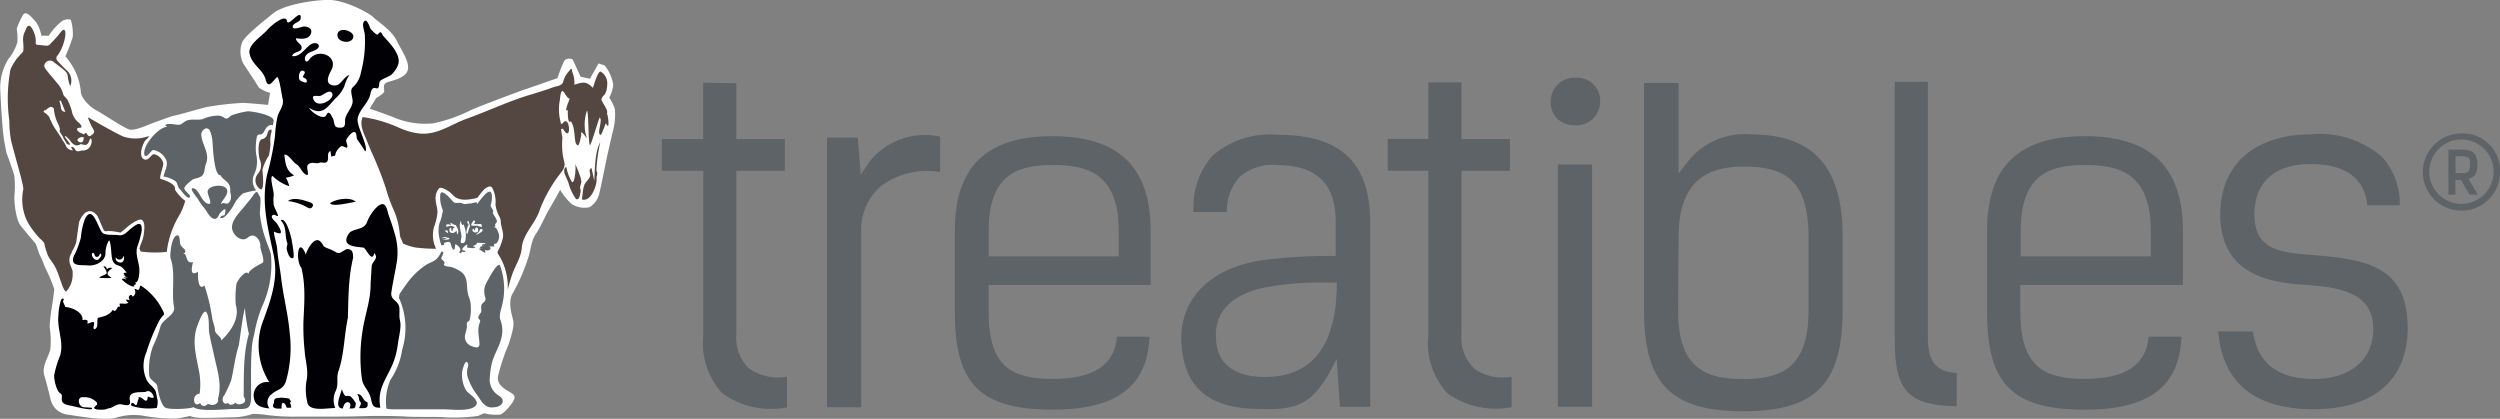
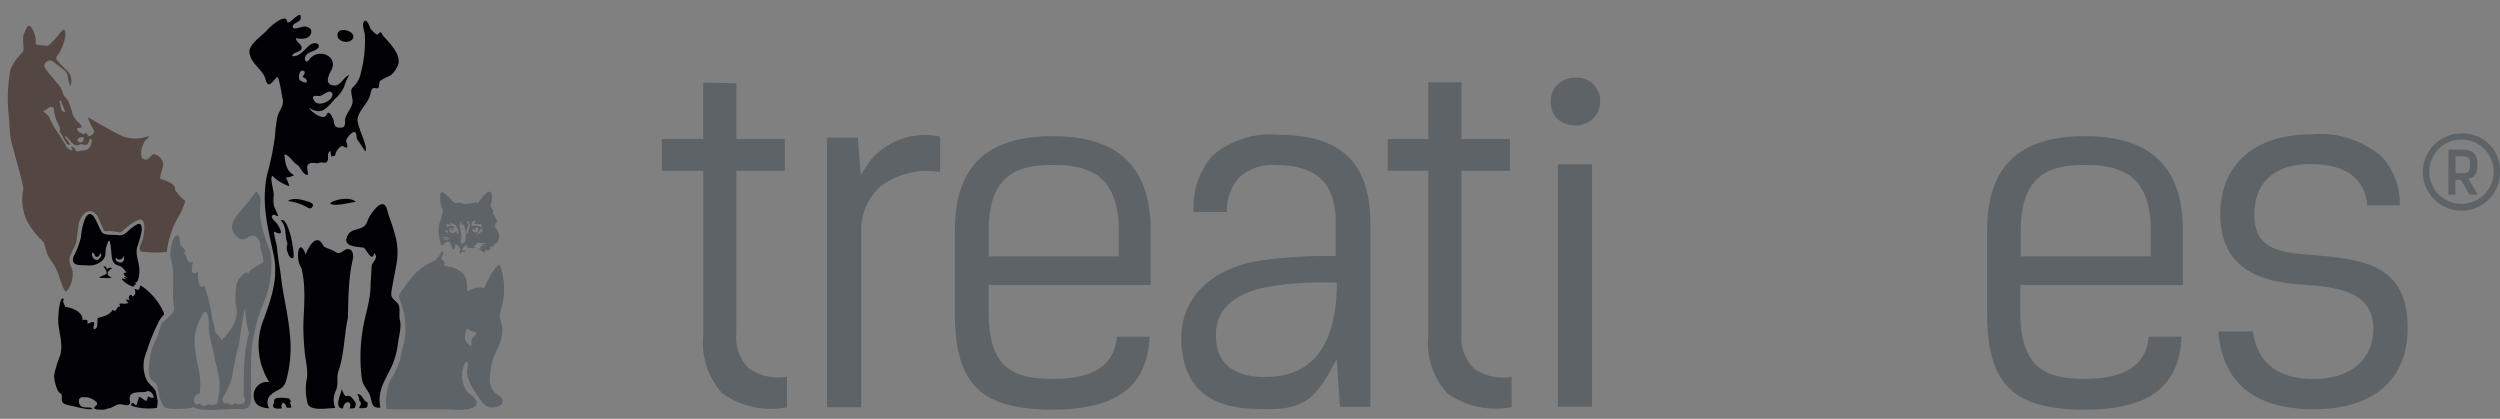
<svg xmlns="http://www.w3.org/2000/svg" id="Layer_1" data-name="Layer 1" viewBox="0 0 388.52 65.08">
  <rect x="0" y="0" width="388.52" height="65.08" fill="#808080" stroke="none" />
  <defs>
    <style>.cls-1{fill:#fff;}.cls-2{fill:#544741;}.cls-3{fill:#000005;}.cls-4{fill:#5e6367;}</style>
  </defs>
-   <path id="Path_1" data-name="Path 1" class="cls-1" d="M6.3,6.29a10.23,10.23,0,0,1,.11,2.07A7.36,7.36,0,0,1,5,11a8.51,8.51,0,0,0-1.25,5c.11,2.18.32,6.21.63,7.88l.31,1.65s1,2.7,1.24,3.63a15.65,15.65,0,0,1,0,3.21c0,1.45.32,3.73,1,4.56s1.86,2.27,2.17,2.59S9.62,41,10,41.71s.52,1.35,1,2.28a23.46,23.46,0,0,1,1.14,2.8s-.21,1.76-.32,2.38a30.11,30.11,0,0,0-.41,3.42,13.73,13.73,0,0,1,.1,3.62c-.31,1.14-1.34,2.59-.93,3.94s1,3.83,1,3.83a3.07,3.07,0,0,0,2.59,2.28c2.17.32,5.59.93,7.45.52a9.25,9.25,0,0,1,4.46-.32,25.08,25.08,0,0,0,5,.41,19.76,19.76,0,0,0,2.17-.41s.32.31,2.28.31,3.83-.1,4.87-.1a10.92,10.92,0,0,0,2.59-.52,17.17,17.17,0,0,1,2.48.21,31.65,31.65,0,0,0,4.56.21H56c2.39,0,5.08-.1,5.91-.1s3.83,0,5,.1,4.87,0,5.9.11A28,28,0,0,0,78,66.47c.42-.21.93-.42.93-.42a7.45,7.45,0,0,0,2.49.21c.72-.21,1.76-1.66,1.76-1.66s.83-.93.31-1.45S80.88,62,81.08,60.36a31.29,31.29,0,0,1,1.66-5c.31-1,.93-2.79.72-3.72s-.93-3,0-4.35a30.25,30.25,0,0,0,2.39-5.59c.31-.94.41-2.49,1.14-3.53s1.55-3,2-3.72,1.76-3.11,1.76-3.11a9.46,9.46,0,0,0,1.76,2.17,3.61,3.61,0,0,0,2.8.52,3.28,3.28,0,0,0,1.45-1.86c.21-.62,1.14-5.39,1.35-6.32s.83-3.63.93-4a9.57,9.57,0,0,0,.21-3.11A6.91,6.91,0,0,0,98.38,17,5.06,5.06,0,0,0,99,15a6.19,6.19,0,0,0-1.34-3l-.94-.31-1.34,2.38-1.45-.32-1.24-2.69s-.94-.41-1.35.32a21.53,21.53,0,0,0-1,2.59s-3.83,1.34-5.07,1.76-7,2.59-8.39,3.21A23.33,23.33,0,0,1,71,21a12.43,12.43,0,0,1-6.11-.93c-1-.42-3.73-1.35-3.73-1.35l1-1.66s1.14-.62,1.24-1S63,14.89,64,14.58s2.9-.73,3.1-2-1-2.9-1.76-4.46-3-3-3.62-3.62-4.56-2.8-7.25-2.69-6.73.83-8.28,2.07-4.56,3.62-4.87,4.56a4.11,4.11,0,0,0,.21,3.31c.62.93,2,3,2.28,3.52s1.86,1,1.86,1l-.31,1.86s-3.32-.31-3.94-.31a48.28,48.28,0,0,0-5.49.62c-.73.14-4.76,1.34-5.07,1.34s-4.14,1.45-4.14,1.45-2.07.94-2.9.73-4.35-2.59-5.18-3-2.38-1.86-2.38-2.9a9.38,9.38,0,0,0-.94-3.31,12.07,12.07,0,0,0-1.45-2.17,31.06,31.06,0,0,0,1.14-3,7.64,7.64,0,0,0-.31-2.69,1.77,1.77,0,0,0-1.35.21,9.37,9.37,0,0,0-2.07,2.28H10.13A5.8,5.8,0,0,0,9.3,5.25c-.51-.51-1.45-1.86-2-1.14A11.78,11.78,0,0,0,6.3,6.29Z" transform="translate(-3.7 -1.83)" />
  <path id="Path_2" data-name="Path 2" class="cls-2" d="M32.51,33.06a6.15,6.15,0,0,1-1.63-1.78c.27-1-2.25-1.65-2.25-1.65-.19-.31.4-1.69.45-2.36a1.85,1.85,0,0,0-1.41-1.47c-.52-.06-.82,1.16-1.64.76-.54-.3-.42-1.21-.28-1.76.46-1.29.58-1.13.86-1.45s.32-.37,0-.31a5.86,5.86,0,0,1-3.77,0c-1.08-.49-2.12-1.09-3.16-1.67-.74-.4-1.45-.83-2.17-1.25-.1,0-.13,0-.11.12a13.34,13.34,0,0,0,.74,1.58c.2.32.3.58,0,.84-.5.4-.57.47-.9.05,0-.05-.08-.19-.21-.21s-.22.17-.23.21c-.59-.18-1.13-.47-1.12-.8s.55-.14.67-.3-.24-.61-.44-.74A3,3,0,0,1,14.84,19a9.63,9.63,0,0,0-.61-1.57c-.19-.38-.67-.68-.72-1a3.83,3.83,0,0,0-1-1.75c-.45-.62-1-1.17-1.45-1.77-.19-.25-.5-.64-.48-.84a.89.89,0,0,1,.95-.82.83.83,0,0,1,.46.17c.53.43,1.1.81,1.61,1.27a1.37,1.37,0,0,1,.64,1.06,6.17,6.17,0,0,0,.37,1.48,2.18,2.18,0,0,0-.54-2.48c-.52-.45-1-1-1.44-1.46a.59.59,0,0,1,0-.83v0c1-1.26,1.59-3.88,1-4-.31,0-.63.59-1,1s-.81.89-1.23,1.32a.61.61,0,0,1-.41.15c-.42,0-.84-.1-1.26-.11s-.51-.12-.48-.46c.1-1-.6-2.46-1-2.52s-.52.63-.73,1c-.47,1-.06,1.89-.2,2.86,0,.18-.28.42-.4.57a7.57,7.57,0,0,0-1.59,2.35,24.6,24.6,0,0,0-.18,7.94,18,18,0,0,0,.25,3c.56,2.39,2,7,1.92,7.69a7.78,7.78,0,0,0,.45,4.62,9.33,9.33,0,0,0,.43.83,13.37,13.37,0,0,0,1.74,2.23,3.5,3.5,0,0,1,.64.69,11.88,11.88,0,0,0,.54,1.85c.3.64.8,1.19,1.14,1.82.72,1.3,1.21,3.82,1.73,3.84a3.86,3.86,0,0,0,1-2.54l0-.67c-.09-.21-.21-.51-.35-.9a2,2,0,0,1,.21-1.91l0-.07,0-.08a6.34,6.34,0,0,0,.7-1.49c.06-.42.15-1.11.15-1.11s.19-1.37.29-2A3.52,3.52,0,0,1,17,34.85l.06-.06.07,0a1.1,1.1,0,0,1,.89-.08,1.81,1.81,0,0,1,.92.87v0l.87,2c.17.22.27.2.53.17a1.36,1.36,0,0,1,.45,0l.27,0s.71.09,1.29.21l.12,0,1.19-1c1.13-.9,1.7-1,1.84-1h.17l.14.11c.21.18.42.54.28,1.77a5.83,5.83,0,0,1-.32,1.49,10.68,10.68,0,0,0-.41,1.12l.21.46a3.18,3.18,0,0,0,.43.06,16.23,16.23,0,0,0,3.62,0,14.09,14.09,0,0,1,2.05-5.85,10.73,10.73,0,0,0,.83-2.12m-15.8-9.85c0,.39,0,.6-.31.81a.64.64,0,0,1-.67-.36c.14-.38.52-.49,1-.45m-3.59-5.68c.07.07.48,1.15.72,1.74-.46,0-.68-.29-.7-.78a6.27,6.27,0,0,0-.21-.88c0-.06.15-.11.19-.08m3.28,7.74c-.41.12-.84.32-1.1-.26-.06-.14-.4-.4-.51-.26s.32.52.2.5a1.18,1.18,0,0,1-1.14-.92.18.18,0,0,1-.09-.1,2.12,2.12,0,0,0-.21-.36.27.27,0,0,1-.08-.07c-.45-.88-1.07-1.63-1.55-2.48-.11-.21-.21-.42-.3-.64l0,0a1.17,1.17,0,0,1-.21-.47,1.07,1.07,0,0,0-.13-.21,2.71,2.71,0,0,0-.57-.55.15.15,0,0,1-.13-.12v0a.1.1,0,0,1-.05,0c-.14-.14.05-.4.22-.28l0,0a2.14,2.14,0,0,1,.83-.56c.23,0,.47.19.49.35a6,6,0,0,0,.63,2.26,2.48,2.48,0,0,1,.29.87.19.19,0,0,1-.06.23.61.61,0,0,0,.05.12.43.43,0,0,1,0,.05c.18.28.37.57.54.87l0,.06c.14.31.38.56.51.88v0l.05.06a.66.66,0,0,0,.47.14c.21,0-.76-1.15-.77-1.23s0-.11.11-.11a4.56,4.56,0,0,1,.75.77c.4.58,1,.91,1.55.49l.13,0a4.1,4.1,0,0,0,.61.11c.58,0,.61-.84.83-1,.38,0,.26,2.05-1.43,1.86" transform="translate(-3.7 -1.83)" />
  <path id="Path_3" data-name="Path 3" class="cls-3" d="M28.07,65.22a8.7,8.7,0,0,1-3.86-.3c-.33-.23,0-.74.37-.31.58.69.43-.91.71-.74a1,1,0,0,1-.08-.29c.62-.25,1.36,1.41,1.45-.13.11,0,1.25.61.83-.22-.22-.45-.66-.82-1.18-.49-.86.1-2.76-.21-2.43,1.3.23,1.08-.73.72-1.41.62s-1.44.68-1.86.61a.94.94,0,0,1-.22.07,2.44,2.44,0,0,1-.46.14,9.21,9.21,0,0,1-1.05,0,.31.31,0,0,1-.26-.09h-.13a.13.13,0,0,1-.11-.08.16.16,0,0,1,0-.22l0,0,.15-.13a.29.29,0,0,1,.21-.18.43.43,0,0,0,0-.41,2.59,2.59,0,0,0-2.05-.81c-1-.12-.89,1.09-.27,1.47.28.17,1.52.08,1.58.23.22.51-2.67-.25-3-.32-.48-.12-1.59-.2-1.68-.85s.19-.88-.31-1.18-1-2.2-.87-2.9a16.6,16.6,0,0,1,.9-2.91c.63-2.08-.5-4.11-.26-6.27a9.34,9.34,0,0,1,.35-2.22c.26-.77.64-.17.42-.09s.27.75.26,1c1,.09,2.84.77,2.71,2.07.5-.14,1-.08.73.5.34.06.7-.34,1.06-.17.11.07-.11.73-.08.87.1.44.49,0,.54-.19.12-.46,0-.9.13-1.37a10.47,10.47,0,0,0,1.2-.34c.38-.14,1-.58,1.08-.88.26,0,.25.33.54,0s.19-.62.66-.51a1.52,1.52,0,0,1-.1-.47c.48-.1.87.14,1.37-.14,0,0-.47-.43-.32-.49a1.24,1.24,0,0,1,.6.11c-.6-.6.25-1.13.3-.67,0,.24.8-.24.38-1.05.2-.17.27.05.45.08.42.08.29-.62.52-.66a9.6,9.6,0,0,1,3.56,4.19.7.7,0,0,1,.05.32,4.46,4.46,0,0,0-1,1.47,29.31,29.31,0,0,0-1.73,4.36,5.23,5.23,0,0,0,0,4.26c.33.76,1.13,1.11,1.44,1.86h0c.12.44.18.92.29,1.38a2.91,2.91,0,0,1-.13,1.17M21.17,43.51a.72.72,0,0,0-.86.18c-.09-.41-.13-.4-.54-.5.11.28.81,1,.36,1.26s-.75.23-1,.57c.66,0,1.29.07,1.91,0l-.35-.27c-.7-.47.12-1,.5-1.29m-5.92-2a14.16,14.16,0,0,0,1-2.71,11,11,0,0,1,.63-2.89c1.22-2.42,2.07,1.59,2.74,2.17.47.41,1.8.24,2.39.34.91.15,1.26-.38,2-1,1-.79,1.78-1.31,1.69.35A17.08,17.08,0,0,1,25,40.28c-.25,1.15.25,2.17.35,3.27.05.48-.06,2.44-.68,2.12.33.38,0,.44-.23.45a.2.2,0,0,1,.14.19c-.39.3-2-.94-1.92-1.11s.51,0,.69.08-.48-.39-.41-.39a3,3,0,0,1,.78.22c-.61-.31-.65-.37-.82-.84a2.74,2.74,0,0,1,.5-.08c-.41-.42-.62-.9-1.28-1.09-1-.28-1-1-1.11-1.88,0-.12-.16-2.46-.44-1.93a4.08,4.08,0,0,0-.48,2c-.1,1.19-1.56,1.9-2.72,1.79s-2.9.25-2.14-1.62m7.63.9c.19-.16.11-.64,0-.8a.6.6,0,0,1-1.14.27c-.29.64.9,1.14,1.17.52m-3.83-.28c.17-.13.58-.61.27-.84-.25.12-.12.46-.55.52s-.32-.57-.63-.63c-.51.12.19,1.48.91,1" transform="translate(-3.7 -1.83)" />
-   <path id="Path_4" data-name="Path 4" class="cls-2" d="M45.9,22h0v.33a4.33,4.33,0,0,0-.16,1.89A12.71,12.71,0,0,1,45.49,26a7.15,7.15,0,0,0-1,2.21c0,.46.46,3.91-.56,2.84a1.58,1.58,0,0,1-.13-2.23l0,0a2.09,2.09,0,0,0,.25-2.26c-.17-.51-.4-2.94.37-3.1,1.16-.25.59-1.51,1.45-1.49M98,19.45c.36-.34-.76-1.75-.82-2.11s.42-.66.59-1a3,3,0,0,0,.29-1.26,2.16,2.16,0,0,0-1-2.12c-.43-.19-1.08,2.16-1.22,2.52-1.07-1.07-1.57-.9-2.88-.48a4.33,4.33,0,0,0-.36-2.07l0-.13a.4.4,0,0,1,0-.11.12.12,0,0,0-.13-.12.11.11,0,0,0-.08,0,1.42,1.42,0,0,0-.22.28,3.68,3.68,0,0,0-.91,1.56c-.16.81-1,.76-1.63,1-1.14.42-2.29.77-3.45,1.12-3.38,1-6.61,2.55-9.93,3.74-2.46.88-4.5,2.53-7.27,2.32a10.79,10.79,0,0,1-3-.79,21.19,21.19,0,0,0-5.92-1.78c-.56,1.29.24,2.61.74,3.91.19.47.39.93.58,1.4A54.23,54.23,0,0,1,63.64,31a23.64,23.64,0,0,0,1.12,3.19,12,12,0,0,1,1.09,4.23l.06.25a10.11,10.11,0,0,1,.42,1,4.25,4.25,0,0,0,.49.21,7.68,7.68,0,0,0,1.56.43,26.72,26.72,0,0,0,3.1.18,4.72,4.72,0,0,1-.32-3.4,8.66,8.66,0,0,0,.53-2.29c0-.62-.23-1.17-.27-1.79a2.36,2.36,0,0,1,.51-1.91.22.22,0,0,1,.27-.06.26.26,0,0,1,.21,0,4.26,4.26,0,0,1,1.8,1.24c1,.88,2.43.58,3.64.31h0c.57-.63,1-1.54,1.9-1.78a.47.47,0,0,1,.38.11,4.42,4.42,0,0,1,.57,2.64,5.15,5.15,0,0,0,.58,1.88,1.7,1.7,0,0,1,.24.75c0,.91.53,1.77.32,2.67A8.58,8.58,0,0,1,81,41a1.8,1.8,0,0,0,.16.38,9.31,9.31,0,0,1,1.44,5.49c.23-.87.45-1.72.76-2.56.47-1.3,1.32-2.51,1.42-3.92.14-2.16,2.18-3.87,2.82-6A22.06,22.06,0,0,1,91,28.51c.72-1,.39-1.32.17-2.53a11.68,11.68,0,0,1-.06-2.77,12,12,0,0,1-.2-1.2c0-.17.18-.21.29-.13a.21.21,0,0,1,.06.1c1.35,2.14,1-2.54-.11-1h0v0a.18.18,0,0,1-.25.06.12.12,0,0,1-.05-.05h0a.16.16,0,0,1,0-.09,7.77,7.77,0,0,1-.12-3.65c0-.23.09-1.19.36-1.27s.64,1.14,1.15,1.18c-.07.23-.71,1.71-.52,1.82a.17.17,0,0,0,.22-.09c0,.22-.06,2.37.48,1.78.63,1,.49,2.11.72,3.3.55,1.32.75-.69.9-1.12a.18.18,0,0,1,0-.1c-.21-.8.47,0,.77.48l.07,0A6.69,6.69,0,0,1,94.93,19c.29.67.16,5.28.47,5.38.15,0,1.33-4,1.49-4.29.56.38-.54,2.6.16,2.7.17,0,.68-1.59.81-1.81.63,1.34.4-1,.17-1.51m-4,10.3a15.83,15.83,0,0,0-1-2.58c.28.22,0,3.35-.44,2.91a6,6,0,0,1-.86-2.28c-.17,0-.24.06-.25.21a.09.09,0,0,0-.09.09h0a2.64,2.64,0,0,0,0,.29s0,.09,0,.23c.17.56.47,1.07.66,1.62a7.41,7.41,0,0,0,1.18,2.51.2.2,0,0,0,.22,0c.14,0,.28-.12.37-.63a2.92,2.92,0,0,0,.12-.83c-.31-.55.35-1.11,0-1.58m2.46-1.26a9.39,9.39,0,0,1,.08-1.4A20.91,20.91,0,0,1,97,23.93h0a1.41,1.41,0,0,0-.19.39c-.67,1.34-.67,4.14-.76,5.62-.13-.68-.29-1.36-.43-2-.5.23-.19.75-.19,1.11s-.4.77-.67,1.1c-.53.66-.47,1.88-.64,2.67,1.41.46,2.28-2.08,2.3-3,0-.18,0-.36,0-.54a2.67,2.67,0,0,0,.09-.26v-.47" transform="translate(-3.7 -1.83)" />
-   <path id="Path_5" data-name="Path 5" class="cls-4" d="M72.21,39.86c.14.22.78,0,.45-.26.27-.08.8-.33,1-.06s.18.84.46,1L74,40.6c-.09.09.31,0,.36-.12s0-.48.13-.7c.44.23,1,.75.63,1.19-.26-.13.09.18.08.21.14,0,.26-.21.37-.25.42.19.66-.13.2-.17-.64-.06.24-.82.52-.93.19.18-.3.44.22.51.34,0,.79.17,1.08-.08-.07-.17-.33,0-.37-.22.27-.08.56-.2.63-.49,0,0,1.26.08,1.26.06.07.33-.43,0-.49.31s.2,0,.28.1c-.18.1-.45,0-.57.25s.2.12.2.24a.61.61,0,0,0-.44,0,7.48,7.48,0,0,0,.84.54c.41.14.1-.29.14-.39.82.36,1.14-.44.58-.53l.84,0c.07-.11-.1-.26,0-.36s.35,0,.49-.29a1.59,1.59,0,0,0,.22-1.37c-.17-.36-.24-.84-.7-1,0-.18.29.05.17-.23s.22-.4.25-.61c.06-.43-.64-1.07-.64-1.45.3-.2-.4-.84-.34-1.08a3.77,3.77,0,0,0,.18-1.7c-.3-1.45-2,1.26-2.33,1.54a.67.67,0,0,0,0-.31c-.09-.05-.78.19-1,.18-.41,0-.86.2-1.23,0-.56-.28-1.07.15-1.45-.28s-2-2.37-2-.91a4.72,4.72,0,0,0,.39,2.16c.09.16-.11.66-.13.94a8.66,8.66,0,0,1-.39,1.22A4.79,4.79,0,0,0,72,38.86a4.14,4.14,0,0,0,.27,1m4.9-2.44c.19-.12.23.21.32.21s0-.3.14-.38c.3-.26.46.3.36.51-.19.39-1.09.16-.82-.34m1.49.32c-.11.12-.8.65-1,.52a1.53,1.53,0,0,0,.67-.77c.06-.2.59,0,.31.25M77.3,36.1c.37,0,.25.35,0,.45a1.51,1.51,0,0,0,.76.1c.59,0,.36-.06.53.28s-.63,0-.66,0c-.21-.1-1,.08-1-.11a1.36,1.36,0,0,1,.37-.71m-.77.06c0,.36.35.68.14,1-.1.14-.25,1-.38,1-.28,0,.06-1.16.17-1.28.28-.28-.55-.52.07-.73m-1.17,0c0,.16,0,.63.27.64a.64.64,0,0,0,.08-.14A4.1,4.1,0,0,1,76,39.3a.49.49,0,0,1-.58.31c-.27-.11,0-.76,0-1,0-.7-.6-2,0-2.5M73.48,39c-.31.16-.75,0-1.07.06a8.19,8.19,0,0,0,.81-.23c0-.18.49.08.26.17m-.39-2.24c.22-.31.93.39.57-.34.15,0,1,.68.81.25.19.46.68,1,.35,1.57-.23-.12-.07-.36-.18-.54-.28.26-.58.52-1,.2-.2-.19-.12-.7.2-.69-.06,0,0,.55.12.57s0-.59.45-.56A1,1,0,0,0,73.39,37c-.27.14-.49,0-.3-.25M73.34,38c0,.15-.44-.25-.54-.28.36-.16.49-.15.54.28m-.7.7c.1,0,.61-.08.58.16-.29-.1-.6,0-.89,0l.31-.17m7.83,26.43c-1.36.23-1.88-.84-2.55-1.82a9.3,9.3,0,0,1-1.53-2.84,2.66,2.66,0,0,1-.09-1.05c0-.37.3-.8.1-1.16-.42-.76-.87,1.22-.89,1.45A4.92,4.92,0,0,0,76,62.25c.48.93,1.53,1.1,1.81,2.19-.18,1.52-4.06,1-5.14,1-2,0-4,0-6,0l-1.38,0h-.45c-.29,0-.58,0-.86-.06a.45.45,0,0,1-.23-.08,8.35,8.35,0,0,1,.63-4.44h0a11.92,11.92,0,0,0,1.51-3.23,11,11,0,0,0,.3-1.41,11.46,11.46,0,0,0-.47-8.07,1.29,1.29,0,0,1,.33-1c.33-.49.68-1,1-1.43A11.36,11.36,0,0,1,69.91,43c.47-.29,1-.46,1.45-.76a3.61,3.61,0,0,0,.92-1.27.18.18,0,0,1,.24,0,.16.16,0,0,1,.07.18,2.94,2.94,0,0,1-.33.8c.1.34.72.53.46.91s1,.43,1,.44a5,5,0,0,1,1.6.75c1.31.93.74,2.48,1.2,3.79a4.57,4.57,0,0,1,.35,1.79,6.23,6.23,0,0,1-.21,2c-.12.17-.33.16-.39.4s0,.39,0,.58c-.06.42-.19.84-.29,1.26a1.5,1.5,0,0,0,1,1.74c.6.25,1.28.45,1.23-.43-.06-1.21-.39-2.12.09-3.33.16-.4-.41-.37-.23-.84.09-.25.29-.45.4-.7s-.09-.76.08-1.13.68-.46.6-1A3.13,3.13,0,0,1,79,46.58a4.44,4.44,0,0,1,.57-1.28c.11-.24,1.54-2.92,1.85-2.17A10.45,10.45,0,0,1,81.79,49c-.14.67-.61,1.93-.32,2.56a4.64,4.64,0,0,1,.09,3c-.35,1.35-1.16,2.49-1.46,3.87a14.63,14.63,0,0,0-.3,2.46,2.93,2.93,0,0,0,1.39,2.41c1.25.77.48,1.79-.74,1.83" transform="translate(-3.7 -1.83)" />
-   <path id="Path_6" data-name="Path 6" class="cls-4" d="M42.13,19.14a12,12,0,0,0-2.22.54c-.5.08-.65.69-1.21.56a1.94,1.94,0,0,0-1-.44,5.85,5.85,0,0,0-2.41.5c-.62.26-1.68,0-2.4.21s-.89.76-1.57.71-1.5-.29-2,.07a.7.7,0,0,1,.33.26c-1.26,0-4,3-3.47,4.48.62.3,1-1.16,1.56-.84a2.69,2.69,0,0,1,1.84,1.65c.21.79-.32,1.67-.47,2.42A4.83,4.83,0,0,1,31,30c.29.26.35,1,.6,1.18s1.21,1.75,1.61,1.28c.26-.3-1-1-.85-1.44s.76-.86,1.17-1.21,1.32-.2,1.75-.9c.25-.39.21-1.1.4-1.55.73-1.7-.63-3-.7-4.63,0-.71.91-1.37,1.32-.61a5.05,5.05,0,0,1,.42,1.71c.05.39.19,5.34,1.24,5.23.55.94,1.58,1,1.52,2.35,0,.59.29,1,0,1.6-.52,1-.88,0-1.41.56-.15-.4,1.2-1.36.91-2.26s-2.7-.78-3,.17c-.17.51,1,2.32,0,2s-1.32-2.19-2.21-2.39.71,1.68.71,1.68c.37.76,1,1.33,1.43,2.07.59,1,1.43,1.48,1.82.36.08-.22.95-1.12,1-.78,0,.17,0,.92-.27.9s-.87.4-.3.4,1.48-1.42,1.73-1.78a5.83,5.83,0,0,1,1.57-2.05,14.65,14.65,0,0,1,2.06-.48,2.31,2.31,0,0,1-.31-2.5,4.61,4.61,0,0,0,.3-3.08A8.54,8.54,0,0,1,43.64,23a.21.21,0,0,1,.17-.17.24.24,0,0,1,.27-.1l.11,0h0c.39,0,.63-.65.81-.92s.64-.72,1.13-.51l0,0c0-.25.1-.55.1-.71,0-.89-3.26-1.48-4.14-1.47" transform="translate(-3.7 -1.83)" />
+   <path id="Path_5" data-name="Path 5" class="cls-4" d="M72.21,39.86c.14.22.78,0,.45-.26.27-.08.8-.33,1-.06s.18.84.46,1L74,40.6c-.09.09.31,0,.36-.12s0-.48.13-.7c.44.23,1,.75.63,1.19-.26-.13.09.18.08.21.14,0,.26-.21.37-.25.42.19.66-.13.2-.17-.64-.06.24-.82.52-.93.19.18-.3.44.22.51.34,0,.79.17,1.08-.08-.07-.17-.33,0-.37-.22.27-.08.56-.2.63-.49,0,0,1.26.08,1.26.06.07.33-.43,0-.49.31s.2,0,.28.1c-.18.1-.45,0-.57.25s.2.12.2.24a.61.61,0,0,0-.44,0,7.48,7.48,0,0,0,.84.54c.41.14.1-.29.14-.39.82.36,1.14-.44.58-.53l.84,0c.07-.11-.1-.26,0-.36s.35,0,.49-.29a1.59,1.59,0,0,0,.22-1.37c-.17-.36-.24-.84-.7-1,0-.18.29.05.17-.23s.22-.4.25-.61c.06-.43-.64-1.07-.64-1.45.3-.2-.4-.84-.34-1.08a3.77,3.77,0,0,0,.18-1.7c-.3-1.45-2,1.26-2.33,1.54a.67.67,0,0,0,0-.31c-.09-.05-.78.19-1,.18-.41,0-.86.2-1.23,0-.56-.28-1.07.15-1.45-.28s-2-2.37-2-.91a4.72,4.72,0,0,0,.39,2.16c.09.16-.11.66-.13.94a8.66,8.66,0,0,1-.39,1.22A4.79,4.79,0,0,0,72,38.86a4.14,4.14,0,0,0,.27,1m4.9-2.44c.19-.12.23.21.32.21s0-.3.14-.38c.3-.26.46.3.36.51-.19.39-1.09.16-.82-.34m1.49.32c-.11.12-.8.65-1,.52a1.53,1.53,0,0,0,.67-.77c.06-.2.59,0,.31.25M77.3,36.1c.37,0,.25.35,0,.45a1.51,1.51,0,0,0,.76.1c.59,0,.36-.06.53.28s-.63,0-.66,0c-.21-.1-1,.08-1-.11a1.36,1.36,0,0,1,.37-.71m-.77.06c0,.36.35.68.14,1-.1.14-.25,1-.38,1-.28,0,.06-1.16.17-1.28.28-.28-.55-.52.07-.73m-1.17,0c0,.16,0,.63.27.64a.64.64,0,0,0,.08-.14A4.1,4.1,0,0,1,76,39.3a.49.49,0,0,1-.58.31c-.27-.11,0-.76,0-1,0-.7-.6-2,0-2.5M73.48,39c-.31.16-.75,0-1.07.06a8.19,8.19,0,0,0,.81-.23c0-.18.49.08.26.17m-.39-2.24c.22-.31.93.39.57-.34.15,0,1,.68.81.25.19.46.68,1,.35,1.57-.23-.12-.07-.36-.18-.54-.28.26-.58.52-1,.2-.2-.19-.12-.7.2-.69-.06,0,0,.55.12.57s0-.59.45-.56A1,1,0,0,0,73.39,37c-.27.14-.49,0-.3-.25M73.34,38c0,.15-.44-.25-.54-.28.36-.16.49-.15.54.28m-.7.7c.1,0,.61-.08.58.16-.29-.1-.6,0-.89,0l.31-.17m7.83,26.43c-1.36.23-1.88-.84-2.55-1.82a9.3,9.3,0,0,1-1.53-2.84,2.66,2.66,0,0,1-.09-1.05c0-.37.3-.8.1-1.16-.42-.76-.87,1.22-.89,1.45A4.92,4.92,0,0,0,76,62.25c.48.93,1.53,1.1,1.81,2.19-.18,1.52-4.06,1-5.14,1-2,0-4,0-6,0l-1.38,0h-.45c-.29,0-.58,0-.86-.06a.45.45,0,0,1-.23-.08,8.35,8.35,0,0,1,.63-4.44h0a11.92,11.92,0,0,0,1.51-3.23,11,11,0,0,0,.3-1.41,11.46,11.46,0,0,0-.47-8.07,1.29,1.29,0,0,1,.33-1c.33-.49.68-1,1-1.43A11.36,11.36,0,0,1,69.91,43c.47-.29,1-.46,1.45-.76a3.61,3.61,0,0,0,.92-1.27.18.18,0,0,1,.24,0,.16.16,0,0,1,.07.18,2.94,2.94,0,0,1-.33.8c.1.34.72.53.46.91s1,.43,1,.44a5,5,0,0,1,1.6.75c1.31.93.74,2.48,1.2,3.79a4.57,4.57,0,0,1,.35,1.79,6.23,6.23,0,0,1-.21,2c-.12.17-.33.16-.39.4s0,.39,0,.58c-.06.42-.19.84-.29,1.26a1.5,1.5,0,0,0,1,1.74s-.09-.76.08-1.13.68-.46.6-1A3.13,3.13,0,0,1,79,46.58a4.44,4.44,0,0,1,.57-1.28c.11-.24,1.54-2.92,1.85-2.17A10.45,10.45,0,0,1,81.79,49c-.14.67-.61,1.93-.32,2.56a4.64,4.64,0,0,1,.09,3c-.35,1.35-1.16,2.49-1.46,3.87a14.63,14.63,0,0,0-.3,2.46,2.93,2.93,0,0,0,1.39,2.41c1.25.77.48,1.79-.74,1.83" transform="translate(-3.7 -1.83)" />
  <path id="Path_7" data-name="Path 7" class="cls-4" d="M45.81,41.48a.21.21,0,0,1,0-.11c-.23-.86-.6-1.64-.88-2.52A16.63,16.63,0,0,1,44.08,35c0-.43.24-2.4,0-2.65a1.37,1.37,0,0,1-.2-.35l-.24-.35c-.11,0-.27.07-.54.47-.46.67-1,1.27-1.51,1.92-.71.86-2.13,2.27-1.79,3.49.27,1,1.52,2,2.43,1.21,1.08-.92,2,.5,1.93,1.37-.05.49.8,2.29.32,2.57s-2.33,1.17-2.15,1.8c-.27-1-1.89,1-1.91,1.63a15.21,15.21,0,0,0-.08,3.09c.66,2.13-.8,4.15-2.25,5.54,0-.66-1-1-1-1.66s-.38-1.3-.43-1.94a28.91,28.91,0,0,0-1.19-4.94c-1.11,1-1-1.89-1-2.14-1.39.88-.91-.88-.78-1.52-1.28.45-.8-1.63-1.59-1.2,1-.55-.1-.9-.35-1.47-.12-.28-.07-1.25-.33-1.42-1-.43-1.39,3-1.2,3.57.8,2.23.08,5.18.53,7.53.25,1.22-1.78,1.89-2.11,3a17,17,0,0,1-1.19,3.14A10.74,10.74,0,0,0,26.88,60c0,1,1.16,1.13,1.27,1.89s.49,2.65,1.13,3.2c.37.51,4.25.27,4.47,0,.93.79,5.06.3,6.34.3,2,0,2.63.21,2.64-2,0-2.43-.08-4.85.09-7.28a11.46,11.46,0,0,1,.39-2.33,20.55,20.55,0,0,1,1.23-4.33,15.74,15.74,0,0,0,1.37-8M37.58,64.21a.78.78,0,0,1-.43.46c-.22.1-.65.17-.84,0h0a.85.85,0,0,0-.42,0,.62.62,0,0,1-.86.13.86.86,0,0,1-.13-.14.23.23,0,0,1,0-.14l-.22,0c-.4.39-.85,0-.81-.51a.91.91,0,0,1,.86-1h0a11.21,11.21,0,0,0-.08-3.42c-.49-2.47-1.08-4.7-.39-6.8.11-.35,1.11-3.3,1.58-2.34s.22,2.21.39,3.17c.21,1.22.52,2.42.78,3.63.49,2.28,1.21,4.3.56,6.58a.58.58,0,0,1,0,.39m4-.77c.55.8,0,1.12-.65,1.22l-.08,0a.54.54,0,0,1-.37-.11c-.07-.06-.12-.12-.19-.17a.63.63,0,0,1-.48.3.43.43,0,0,1-.38,0,.5.5,0,0,1-.29-.24c-.76.45-1.09-.64-.59-1.16a17.91,17.91,0,0,0,1.1-2.4c.41-1.78.61-3.63,1.16-5.35.1-.3.74-5.89,1.05-5.86-.25,0,.41,3.77.54,4-.91,3.07-.79,6.52-.82,9.68" transform="translate(-3.7 -1.83)" />
  <path id="Path_8" data-name="Path 8" class="cls-3" d="M58.6,41.81a23,23,0,0,0-.51,2.85c-.25,2.17-.27,4.36-.32,6.54-.6,2.7-.55,5.66-1.46,8.27-.41,1.16.11,2.08-.51,3.27a3.24,3.24,0,0,0,0,2.5c-1.36,0-4.19.65-4.36-1A8.47,8.47,0,0,1,51.33,61c.35-1.44-.15-3-.27-4.49a37.66,37.66,0,0,1-.21-4.5c.12-2.95.39-5.61-.3-8.53-1-1.22-.5-5.12.68-2.08.15-.71,1.42-3.17,2.4-1.88a2.43,2.43,0,0,1,.37.59,4.25,4.25,0,0,0,.71.35,7,7,0,0,1,1.29.62c.89.41,1.38-1.13,2.34-.29l0,0h0a1.26,1.26,0,0,1,.21.87.75.75,0,0,1,.06.13m-11.27-5.7c1,1.08.55,2.24,1,3.48.11.31-.18.55-.05,1.11.07.27.37,1.45.94,1.26.32-.1-.16-2.53-.21-2.85s-.85-3.67-1.7-3m10.4,27.22c-.47.4-.79-.76-.9-1-.15.81-1.29,3,.18,3,.23-1.52,1.61-1.07,1,0,.9,0,.91,0,1-.8-.1-.25-.87-1.4-1.21-1.11m8.1-11.71c-.25-.74,0-1.52-.17-2.27-.28-.93-1.37-1-1.2-2.17.24-1.62.63-3.31.89-5A10.09,10.09,0,0,0,65,38c-.25-.89-.55-1.76-.86-2.63s-.39-2.45-1.67-1.54a6.31,6.31,0,0,0-1.75,2.57c-.56,1.32-2.26.81-2.89,1.85-1.13,1.88,1.07,1.9,2.34,2.06.41.05,1.35,2.52,1.69.84.78.9-.37,1.26-.41,2.15s-.1,1.75-.16,2.61c.06,2.43-.87,4.84-1.23,7.24a25.82,25.82,0,0,0-.13,7.5c.2,1.19.77,1.5,1.22,2.53s.11,2.11,1.66,2c-.51-2.78.75-4.16,1.82-6.55a12.08,12.08,0,0,0,.92-3.49c.13-.94.59-2.63.29-3.54M59.2,63.07c.38.49.23.73.39,1.1.49.4-.1.85-.06,1.09.87,0,1.5.13,1.26-.94-.74-.15-.66-1.25-1.58-1.25m-13.35.06a1.58,1.58,0,0,0-.29,2.17c-1.18-.1-2.25-.39-2.42-1.68a2.08,2.08,0,0,1,1.7-2.4,2.06,2.06,0,0,1,.7,0,10.7,10.7,0,0,1-.89-9.71C45.89,48.13,47,45,46.21,41.37c-.91-4.28-1.93-8-1-12.41a43.44,43.44,0,0,0,1.23-6,20.33,20.33,0,0,1,.36-2.9c.23-1,1.1-1.8.82-2.87-.11-.42-.55-3.68-.89-3.36-.69.66-1.34,1.92-1.76.33s-2.23-2.29-2.5-4.12c-.2-1.34,2.1-2.72,2.84-3.64.34-.42,2.79-2.57,3-1.27.14,1,2.33-2.25,2.11-.39-.06.48-.95.62-1.15,1-.51,1,1.47.19,1.63.21.64,0,1.46.28,1.09,1.17s-1.56.76-2.3.65c0,.67,1,.9.88,1.57s-1.27.48-1.48,1.2c1.19.2,1.94-1.1,2.77-1.71,1-.78,2.14.18.75.82-.56.26-1.17.38-1.44.93s.12,1.18.57.54c1.31-1.92,4.68-.63,3.42,1.67-.38.7-1.07,2.12.33,2.31C56.67,15.3,57,13.8,58,13.48a6.26,6.26,0,0,0-.8,1.79,5.43,5.43,0,0,1-1.45,1.93c-1.26,1.39-2,2.65-4,1.39.31.7,2.27,2,2.67,1.12s.8.12,1,.5c.37.77,0,1.51,1.23,1.46.7,0,.69-.53.67-1.08,0-1,1.07-1.86,1.18-2.92.06-.57-.5-1.82,0-2.25a4,4,0,0,0,1.29-2.32,18.85,18.85,0,0,0,.61-5.79c0-.49-.45-1.53-.21-2,.47-.92,1,.82,1.06.93s1,1.19,1.19.93c.56-.75.55,0,.87.3,1,1.11,2.89,3,2.21,4.56a4.34,4.34,0,0,1-1,1.41c-.34.32-1.68.71-1.82,1.1s0,1.19-.55,1-.75.25-.86.78c-.29,1.54-1.71,2.43-2,3.89-.26,1.12,1.75,4.47,1.18,5.16-.41-.65-.84-1.28-1.27-1.9-.15-.21,0-1-.4-1.12s-1.24,1-1.3,1.26.31.86.15,1.11-.64-.37-1-.12a2.56,2.56,0,0,0-.81,1.08c0,.61-.46.25-.59.53-.19-.29-.1-.61-.21-.92-.62.39-.2,1-.44,1.54s-.91.11-1.33.31-1-.21-1.57.17,0,1.2-.18,1.72c-.84-.07-1.07-1.3-1.77-1.69-.5-.29-1.28-1.62-1.86-1.47.16,1.29.25,2.5,1.52,3.2a4.52,4.52,0,0,1-1.3.38,3.92,3.92,0,0,1,.54,1.32,6.91,6.91,0,0,1-2.61-1.6c-.48.2.26,2.4.2,3a5.79,5.79,0,0,0,0,1.5c0,.27.75,1.57.65,1.71s-.51-.28-.76-.15c-.61.34.46,1.09.63,1.37.62,1,1.14,2-.5,1.21.06.89.45,1.84.52,2.8.13,1.47.44,2.94.61,4.41.34,2.91,1.1,5.7,1.34,8.63A19,19,0,0,1,48.16,61c-.46,1.47-1.27,1.21-2.3,2.14m6.65-45.68c.77,1.29,3.47-.36,2.74-1.24-.43-.51-1.37.46-1.83.52s-1.49-.27-.91.71m-2.2-3.15c.08.09,1.19.71,1.07.08-.07-.38-.35-.36-.56-.55s.65-.77,0-1S50,14,50.31,14.3M55,33.4c.33.67,3.31-.15,4-.2-.86-.84-3.16-.42-4,.2M58.6,7.64c.26-1.06-2.58-1.83-2.45-.25.09,1.08,2.19,1.32,2.45.25M48.44,33.08a7.83,7.83,0,0,1,2.87.9c.32.19.67.39.93,0,.39-.56-.44-.74-.91-.89-.77-.25-2.17-.61-2.89,0m.31,30.71a8.12,8.12,0,0,0-1.39-.17c-.57.09-1.15-.06-1.07.81-.63,1,.68.92,1.2.87-.1-.24,0-1.27.47-.71s-.09.65,1,.58a1.53,1.53,0,0,0-.16-.66c-.09-.17.08-.21.18-.38a.3.3,0,0,1-.27-.34" transform="translate(-3.7 -1.83)" />
  <path id="Path_9" data-name="Path 9" class="cls-4" d="M387.31,29.58l1.46,2.5h-1.29l-1.33-2.29h-.86v2.29H384.2v-7h2.16c1.3,0,2.34.42,2.34,2.16v.29c0,1.19-.37,1.88-1.39,2.08Zm-2-3.46v2.62h1.07c.82,0,1.18-.23,1.18-1.25V27.2c0-1-.36-1-1.18-1.09Zm.92-3.55a6,6,0,1,0,6,6.09v-.58A5.78,5.78,0,0,0,386.21,22.57Zm0,10.94a5,5,0,0,1-5-5v0a5,5,0,1,1,5,5Z" transform="translate(-3.7 -1.83)" />
  <path id="Path_10" data-name="Path 10" class="cls-4" d="M248.59,13.91a3.67,3.67,0,0,0-3.89,3.42c0,.1,0,.2,0,.31a3.5,3.5,0,0,0,1.15,2.76,3.91,3.91,0,0,0,2.58.9,3.69,3.69,0,0,0,3.94-3.44,1.7,1.7,0,0,0,0-.22A3.55,3.55,0,0,0,249,13.91h-.4" transform="translate(-3.7 -1.83)" />
  <path id="Path_11" data-name="Path 11" class="cls-4" d="M149.8,28.54V23.06a11.07,11.07,0,0,0-10.89,3.78L137.47,29,137,23.21h-4.77V65.12h5.31V38a9.08,9.08,0,0,1,3-7.2,12,12,0,0,1,9.2-2.24" transform="translate(-3.7 -1.83)" />
  <path id="Path_12" data-name="Path 12" class="cls-4" d="M177.29,54.15c-.38,4.42-3.63,6.56-9.95,6.56s-10-1.75-10-10.43V46.11h25.18V37.68c0-9.89-5-14.69-15.22-14.69s-15.21,4.67-15.21,14.69V50.43c0,11.12,4,15.06,15.21,15.06,9.92,0,14.72-3.6,15.05-11.34ZM157.35,37.68c0-9,4.8-10.21,10-10.21s10.21,1.22,10.21,10.21v4H157.35Z" transform="translate(-3.7 -1.83)" />
  <path id="Path_13" data-name="Path 13" class="cls-4" d="M211.43,57.6l.51,7.45h4.71V36.49c0-9.36-4.55-13.71-14.32-13.71a13.66,13.66,0,0,0-10.26,3.3,12.14,12.14,0,0,0-2.87,8.71h5.17a7.83,7.83,0,0,1,1.93-5.41,7.68,7.68,0,0,1,5.82-1.89c8.21,0,9.16,5.14,9.16,9v5.11l-1,0a82.09,82.09,0,0,0-10.27.65c-8.51,1.21-13.36,6.38-12.67,13.5.42,4.14,2.13,9.63,12.09,9.63,6.3.29,8.23-1.23,10.8-5.49Zm-11.26,2.81c-4.43,0-7.14-1.95-7.44-5.36-.55-4.46,2-7.35,7.55-8.55a47.26,47.26,0,0,1,9.65-.76h1.52l0,.92c-.29,9.25-4,13.75-11.25,13.75" transform="translate(-3.7 -1.83)" />
  <rect id="Rectangle_1" data-name="Rectangle 1" class="cls-4" x="242.11" y="25.55" width="5.31" height="37.66" />
-   <path id="Path_14" data-name="Path 14" class="cls-4" d="M290.06,38.6c0-10.84-4.55-15.89-14.32-15.89a11.27,11.27,0,0,0-9.55,4l-1.62,2.08V14.73h-5.38V50c0,11.47,4.18,15.74,15.43,15.74S290.06,61.48,290.06,50ZM284.76,50c0,8.91-4.05,10.73-10.14,10.73S264.49,58.91,264.49,50h0l.08-11.55c.07-7.32,3.27-10.73,10.06-10.73,6.25,0,10.13,1.85,10.13,11Z" transform="translate(-3.7 -1.83)" />
-   <path id="Path_15" data-name="Path 15" class="cls-4" d="M307.78,65V59.79c-2.37-.14-4.47-1-4.47-5.25v-40h-5.16v40c0,8,2,10.27,9.63,10.43" transform="translate(-3.7 -1.83)" />
  <path id="Path_16" data-name="Path 16" class="cls-4" d="M342.94,46.11V37.68c0-9.88-5-14.69-15.22-14.69s-15.21,4.67-15.21,14.69V50.43c0,11.12,4,15.07,15.21,15.07,9.92,0,14.72-3.61,15-11.35h-5.1c-.37,4.42-3.63,6.56-9.95,6.56-6.16,0-10-1.75-10-10.43V46.11Zm-25.2-8.43c0-9,4.8-10.21,10-10.21s10.21,1.22,10.21,10.21v4H317.74Z" transform="translate(-3.7 -1.83)" />
  <path id="Path_17" data-name="Path 17" class="cls-4" d="M363.33,65.42c9.24,0,14.54-4.59,14.54-12.6,0-9.3-5.95-10.57-13.73-11.27l-1.09-.09c-4.81-.38-9-.71-9-6.31,0-5,3.17-7.82,8.71-7.82,6.76,0,8.57,3.39,8.83,6.41h5.05a10.73,10.73,0,0,0-2.75-7.52A14.69,14.69,0,0,0,363,22.7c-8.92,0-14.25,4.66-14.25,12.46,0,9,7.15,10.5,12.52,10.89,5,.35,11.26.78,11.26,6.85,0,4.82-3.54,7.82-9.23,7.82s-8.82-2.55-9.46-7.38h-5.4c.66,8,5.66,12.09,14.86,12.09" transform="translate(-3.7 -1.83)" />
  <path id="Path_18" data-name="Path 18" class="cls-4" d="M120,59a6.66,6.66,0,0,1-1.86-5.29V28.37h7.53V23.44h-7.53V14.77l-5.16-.1v8.77h-6.42v4.93H113V53.94a11.58,11.58,0,0,0,2.93,9A13,13,0,0,0,126,65.14V60.37A7.79,7.79,0,0,1,120,59" transform="translate(-3.7 -1.83)" />
  <path id="Path_19" data-name="Path 19" class="cls-4" d="M232.7,59a6.67,6.67,0,0,1-1.87-5.29V28.37h7.53V23.44h-7.53V14.63l-5.16,0v8.79h-6.31v4.94h6.31V53.94a11.59,11.59,0,0,0,2.94,9,13,13,0,0,0,10,2.17V60.37a7.75,7.75,0,0,1-6-1.37" transform="translate(-3.7 -1.83)" />
</svg>